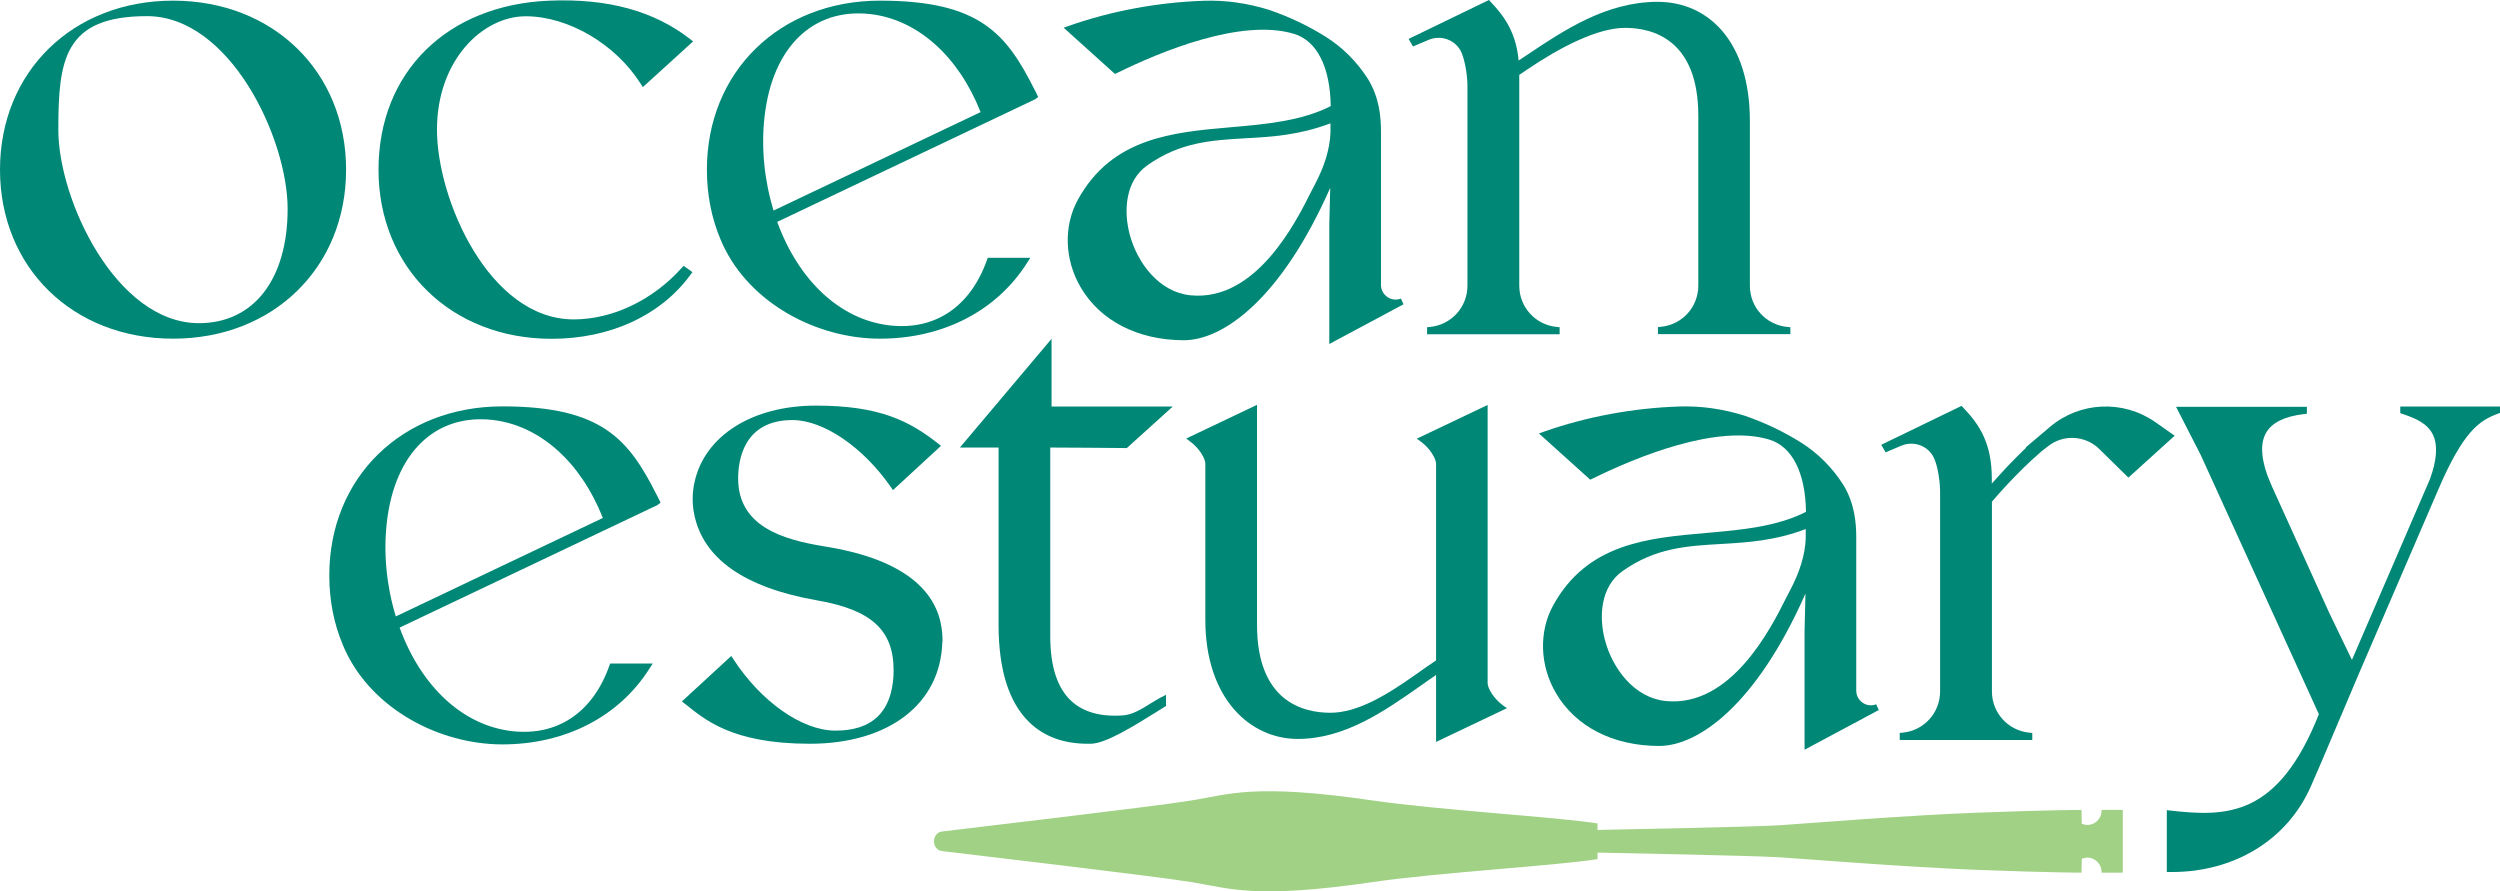
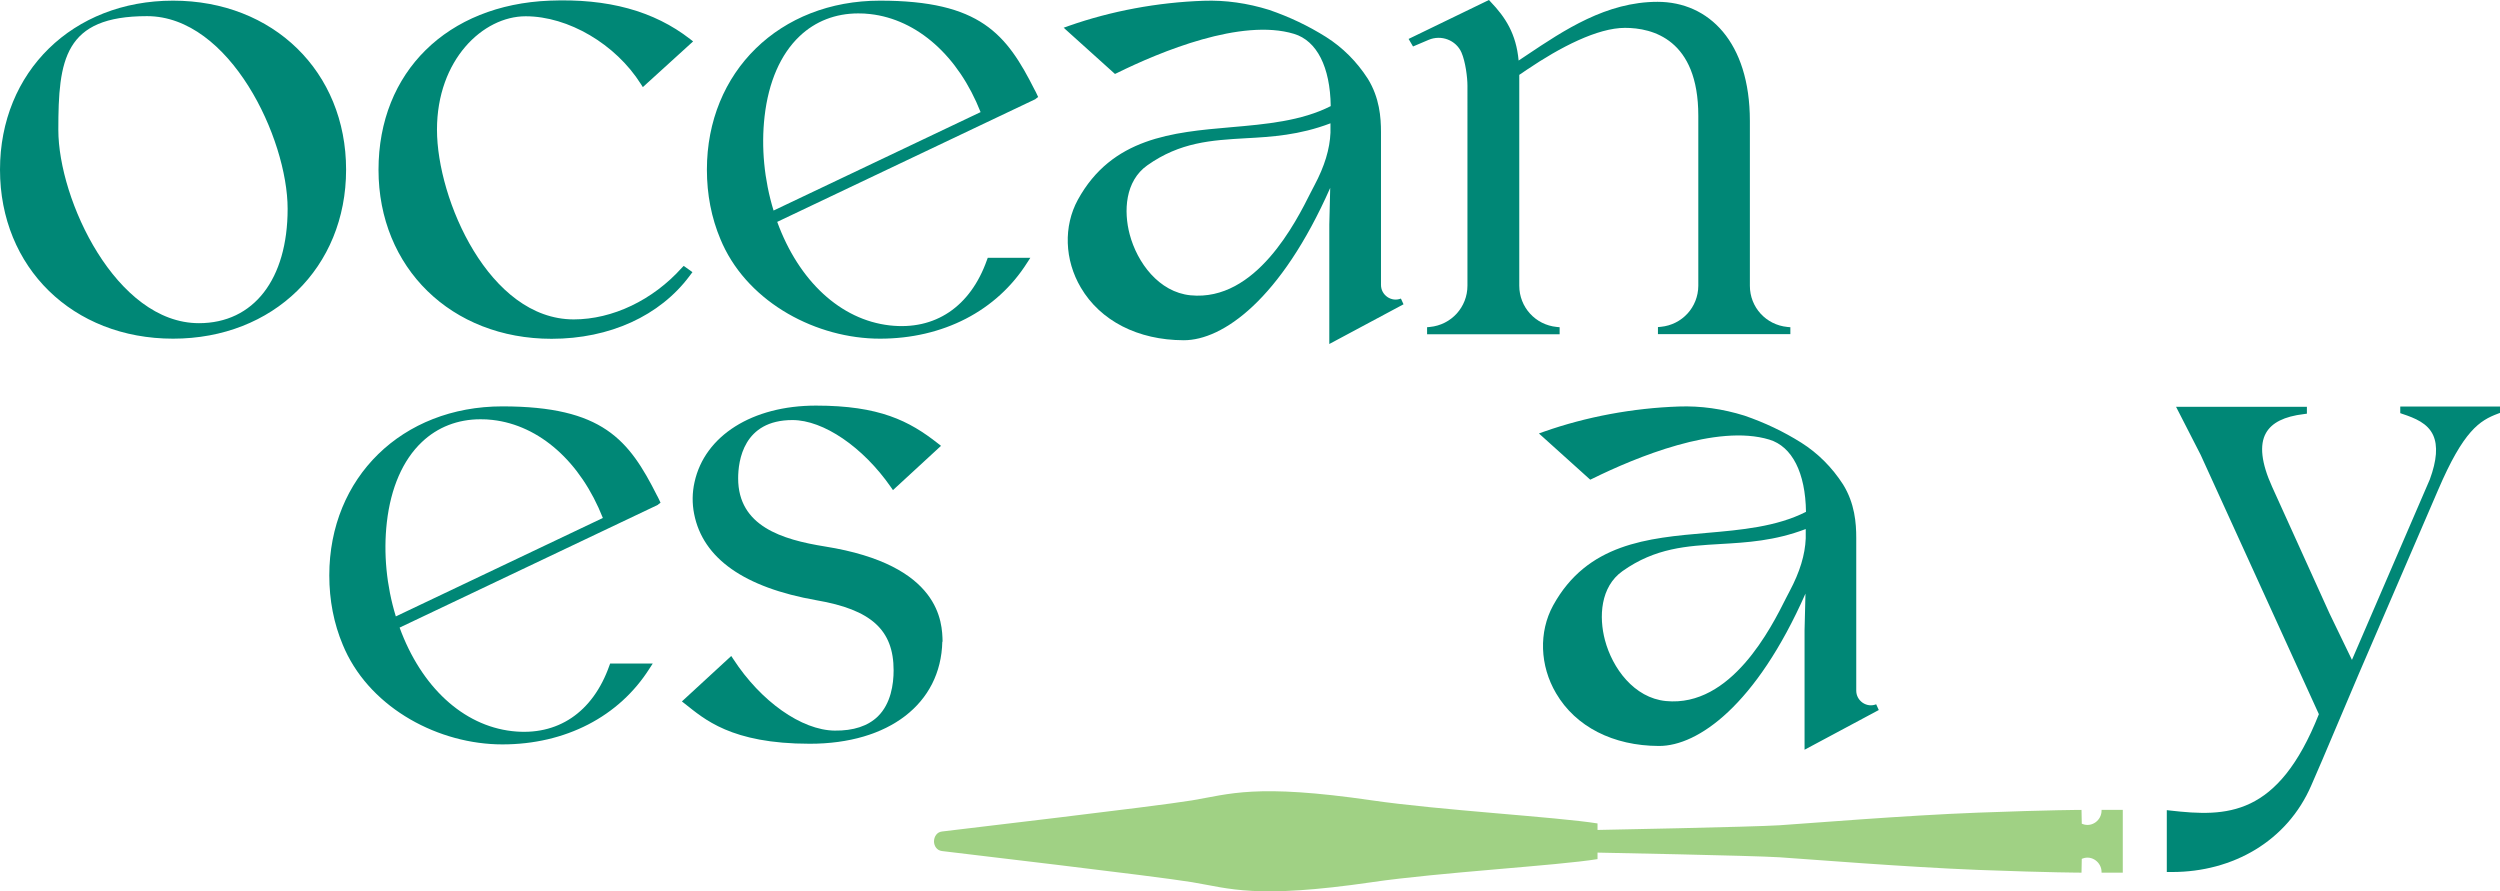
<svg xmlns="http://www.w3.org/2000/svg" version="1.1" viewBox="0 0 1920 684.6">
  <defs>
    <style> .cls-1 { fill: #a0d184; } .cls-2 { fill: #008776; } </style>
  </defs>
  <g>
    <g id="Layer_1">
      <g>
        <g>
          <g>
            <path class="cls-2" d="M265.8,130.3c0,75.2-55.9,129.8-132.9,129.8S0,205.5,0,130.3,55.9.5,132.9.5s132.9,54.6,132.9,129.8ZM152.8,248.2c42,0,68.1-33.7,68.1-87.8S176.6,12.4,112.9,12.4,44.8,45.9,44.8,99.7s44.4,148.5,108,148.5Z" />
-             <path class="cls-2" d="M525.1,204.2l6.7,4.8-2.1,2.8c-22.9,30.8-61.5,48.4-106.1,48.4-77,0-132.9-54.6-132.9-129.8S343.6,3.6,422.1.5c44.8-1.8,80.1,7.9,107.9,29.5l2.3,1.8-38.6,35.1-1.6-2.5c-19.3-30.5-55.6-51.9-88.4-51.9s-68.1,33.4-68.1,87.1,40.1,145.6,104.9,145.7h.1c29.8,0,60.8-14.8,83.1-39.7l1.5-1.6Z" />
+             <path class="cls-2" d="M525.1,204.2l6.7,4.8-2.1,2.8c-22.9,30.8-61.5,48.4-106.1,48.4-77,0-132.9-54.6-132.9-129.8S343.6,3.6,422.1.5c44.8-1.8,80.1,7.9,107.9,29.5l2.3,1.8-38.6,35.1-1.6-2.5c-19.3-30.5-55.6-51.9-88.4-51.9s-68.1,33.4-68.1,87.1,40.1,145.6,104.9,145.7h.1c29.8,0,60.8-14.8,83.1-39.7Z" />
            <path class="cls-2" d="M795.3,76.1l-198.4,94.3c16.6,45.5,48.7,75.2,86.3,79.5,34.9,4,62.1-14.3,74.8-50.3l.6-1.6h32.7l-2.4,3.7c-23.4,37.1-64.7,58.4-113.1,58.4s-99.9-27.1-120.8-72.5c-.6-1.3-1.2-2.6-1.7-3.9-6.9-16.4-10.4-34.3-10.4-53.4C542.9,55.1,598.8.5,675.8.5s97.2,25.6,118.8,68.5l.4.7c.3.6.6,1.2.9,1.8l1.4,3-2,1.5ZM594.1,161.7l159-75.6c-17-43.1-48.6-71.2-84.8-75.3-3.1-.4-6.2-.5-9.2-.5-17.4,0-32.9,6-45,17.5-14.6,13.8-23.9,35.2-26.9,61.6-2.7,23.8-.3,48.8,6.9,72.3Z" />
            <path class="cls-2" d="M1020.9,183.4v-10.9l.7-28.2c-38,86-82.6,117-112.4,117h-.2c-35.1-.1-63.9-14.9-78.9-40.4-12.6-21.3-13.4-47.2-2.3-67.5,26.2-47.7,72.7-51.8,117.7-55.7,26.5-2.3,53.9-4.7,76.5-16.2-.4-30-10.6-50.2-28.2-55.5-40.3-12.2-102.5,13.6-136,30.1l-1.5.7-39.4-35.5,3.9-1.4c32.4-11.4,68.2-18.1,103.6-19.3,16.7-.6,33.6,1.8,50.3,7,15.7,5.4,30,12.2,43.7,20.8,12.8,8.1,23.6,18.9,32.1,32.1h0c9,14.6,10.1,29.6,10.1,41v81.9h0v35.4c0,3.8,1.8,7.1,4.9,9.3,3.1,2.1,6.9,2.6,10.4,1.2l2,4.4-57,30.5v-80.8h0ZM867.6,180c5.7,21.6,22.4,44.4,46.8,46.8,50.2,4.9,80.9-56.3,92.4-79.3,1-2,1.9-3.7,2.6-5,7.9-14.8,11.9-28.1,12.4-40.6v-7.2c-23.9,9.1-45,10.4-65.5,11.5-25.7,1.5-50,2.9-75.2,20.8-17.1,12.1-18.2,35.3-13.5,53Z" />
            <path class="cls-2" d="M1375,251.2v5.4h-31s-39.7,0-39.7,0h0s-31,0-31,0v-5.4l2.2-.2c16.4-1.6,28.7-15.1,28.8-31.5V88.9c0-58.7-35.2-67.5-56.3-67.5s-49.7,14.8-75.3,32.1l-5.9,4v161.9c0,16.5,12.4,30.1,28.8,31.7l2.2.2v5.4h-101.8v-5.4l2.2-.2c16.4-1.6,28.8-15.2,28.8-31.7v-3.9h0V65.8c0-6.3-1.5-18.4-4.6-25.5-4.2-9.5-15.5-13.8-25.2-9.7l-12,5.1-3.4-5.8,61.7-29.9,1.2,1.3c11.5,12,19.7,24.6,21.6,45.2,2.1-1.4,4.2-2.8,6.3-4.2,28.7-19.2,61.1-40.9,100.4-40.9s70.9,30.8,70.9,91.5v126.6c0,16.5,12.4,30,28.8,31.6l2.2.2h0Z" />
          </g>
          <g>
            <path class="cls-2" d="M505.3,387.7l-198.4,94.3c16.6,45.5,48.7,75.2,86.3,79.5,34.9,4,62.1-14.3,74.8-50.3l.6-1.6h32.7l-2.4,3.7c-23.4,37.1-64.7,58.4-113.1,58.4s-99.9-27.1-120.8-72.5c-.6-1.3-1.2-2.6-1.7-3.9-6.9-16.4-10.4-34.3-10.4-53.4,0-75.2,55.9-129.8,132.9-129.8s97.2,25.6,118.8,68.5l.4.7c.3.6.6,1.2.9,1.8l1.4,3-2,1.5ZM304,473.4l159-75.6c-17-43.1-48.6-71.2-84.8-75.3-3.1-.4-6.2-.5-9.2-.5-17.4,0-32.9,6-45,17.5-14.6,13.8-23.9,35.2-26.9,61.6-2.7,23.8-.3,48.8,6.9,72.3Z" />
            <path class="cls-2" d="M723.7,492.8c-1.1,47.7-41.1,78.4-101.8,78.4s-81.2-19.2-95.9-30.7l-2.3-1.8,37.9-34.9,1.6,2.4c21.1,32.5,52.4,54.6,77.8,54.9,14.4.2,25.6-3.5,33.2-10.9,10-9.8,12.1-24.7,12.1-35.4,0-31-17.2-46.6-59.2-53.8-55.6-9.8-87.3-32.2-94-66.3-1.6-8-1.5-16.4.3-24.4,7.8-35.7,44.4-58.8,93.2-58.8s71.7,11.7,93.8,29.1l2.3,1.8-36.9,34-1.6-2.3c-21.4-30.8-51.8-51.5-75.6-51.5-37.7,0-41.7,31.3-41.7,44.8,0,36.7,33.7,47,66.7,52.3,89.1,14.2,90,58.6,90.3,73.1Z" />
-             <path class="cls-2" d="M891.9,535.5l3.6-1.9v8.6l-7.7,4.8c-17.1,10.6-38.3,23.9-49.9,24.2-.9,0-1.7,0-2.6,0-18.5,0-33.6-5.6-44.9-16.6-15.5-15.1-23.4-40-23.5-74.2h0v-136.7h-29.7l70.4-83.5v52h93.1l-35.3,31.9h-1c-12.2-.1-43.4-.4-57.8-.4v21.2h0v123.8c0,23,5.4,39.7,16.1,49.6,9.3,8.6,22.7,12.4,39.9,11.1,7.1-.5,14.1-4.8,20.8-9,2.8-1.7,5.6-3.4,8.3-4.9Z" />
-             <path class="cls-2" d="M1102.9,569.7v-49.1h0v-2.2c-4.1,2.7-8.2,5.7-12.5,8.7-27,18.9-57.5,40.4-93.8,40.4s-70.9-30.8-70.9-91.5v-84.5h0v-35.4c0-4-4.6-11.8-11.5-16.9l-3.2-2.4,54.4-25.9v50.2h0v118.8c0,58.7,35.2,67.5,56.3,67.5s43.5-13.7,65.9-29.6c5-3.5,10-7.1,15.3-10.6v-115.6h0v-35.4c0-4-4.6-11.8-11.5-16.9l-3.3-2.4,54.4-25.9v50.2h0v128h0v35.4c0,4,4.6,11.8,11.5,16.9l3.3,2.4-54.4,25.9Z" />
            <path class="cls-2" d="M1385.9,495v-10.9l.7-28.2c-38,86-82.6,117-112.4,117h-.2c-35.1-.1-63.9-14.8-78.9-40.4-12.6-21.3-13.4-47.2-2.3-67.5,26.2-47.7,72.7-51.8,117.7-55.7,26.5-2.3,53.9-4.7,76.5-16.2-.4-30-10.6-50.2-28.2-55.5-40.3-12.2-102.5,13.6-136,30.1l-1.5.7-39.4-35.5,3.9-1.4c32.4-11.4,68.2-18.1,103.6-19.3,16.7-.6,33.6,1.8,50.3,7,15.7,5.4,30,12.2,43.7,20.8,12.8,8.1,23.6,18.9,32.1,32.1h0c9,14.6,10.1,29.6,10.1,41v81.9h0v35.4c0,3.8,1.8,7.1,4.9,9.3,3.1,2.1,6.9,2.6,10.4,1.2l2,4.4-57,30.5v-80.8h0ZM1232.6,491.6c5.7,21.6,22.4,44.4,46.8,46.8,50.2,4.9,80.9-56.3,92.4-79.3,1-2,1.9-3.7,2.6-5,7.9-14.8,11.9-28.1,12.4-40.6v-7.2c-23.9,9.1-45,10.3-65.5,11.5-25.7,1.5-50,2.9-75.2,20.8-17.1,12.1-18.2,35.3-13.5,53Z" />
-             <path class="cls-2" d="M1670.2,334.6l-35.6,32.2-22.4-22c-10.5-10.3-27.2-11.4-38.9-2.4l-5.4,4.2c-2.3,2-4.8,4.2-7.5,6.7-3.9,3.6-7.7,7.3-11.4,11.1-7.1,7.2-13.4,14.1-19.2,20.9v145.7c0,16.5,12.4,30.1,28.8,31.7l2.2.2v5.4h-101.8v-5.4l2.2-.2c16.4-1.6,28.8-15.2,28.8-31.7v-153.5c0-6.3-1.4-18.4-4.6-25.5-4.2-9.5-15.5-13.8-25.2-9.7l-12,5.1-3.4-5.8,61.7-29.9,1.2,1.3c13.2,13.7,22,28.2,22,54.5v3.9c3.9-4.4,8-8.9,12.4-13.6,3.8-3.9,7.6-7.8,11.5-11.6.8-.8,1.6-1.5,2.4-2.3l-.2-.3,18.4-15.6c23-19.6,56.4-21.1,81.1-3.8l14.8,10.4Z" />
            <path class="cls-2" d="M1843.5,312.2h76.5v4.9l-1.6.6c-14.1,5.3-26.4,13-45.9,58.5h0s-60.8,141-60.8,141l-28.2,66.5-8.4,19.4c-18.5,42.9-60.3,66.6-106.9,66.6s-1.1,0-1.7,0h-2.4v-47.5l2.7.3c43.2,4.9,82.7,5.2,114.1-74l-90.8-199.2-18.9-36.9h100.5v5.3l-2.2.3c-15.2,1.8-24.7,6.6-29.2,14.5-5.2,9.1-3.6,23.1,4.7,41.4l44.1,97.3,17.2,35.6,59.8-138.6c5.4-14.7,6.2-25.9,2.6-33.9-4.2-9.3-14-13.2-23.6-16.4l-1.7-.6v-4.9Z" />
          </g>
        </g>
        <path class="cls-1" d="M1053.7,677.5c51.4-7.5,142.4-12.7,173.2-17.7v-5s119.7,2.3,139.8,3.6c20.1,1.3,96.2,7.5,152.6,9.7,56.3,2.1,79.3,2.1,79.3,2.1l.2-10.6c.2-.1.5-.2.8-.3,7-2.6,14.4,3,14.4,10.4v.5h16.3v-48.2h-16.3v.5c0,7.5-7.4,13-14.4,10.4-.3-.1-.5-.2-.8-.3l-.2-10.6s-22.9,0-79.3,2.1c-56.3,2.1-132.4,8.4-152.6,9.7-20.1,1.3-139.8,3.6-139.8,3.6v-5c-31.3-5-121.7-10.2-173.1-17.7-90-13.1-109.4-4.8-138.4,0-29,4.8-183.9,22.8-192,23.9-4,.5-6,4-6.1,7.5,0,3.5,2.1,7,6.1,7.5,8.1,1.1,163,19.1,192,23.9,29,4.8,48.4,13.1,138.4,0Z" />
      </g>
    </g>
  </g>
</svg>